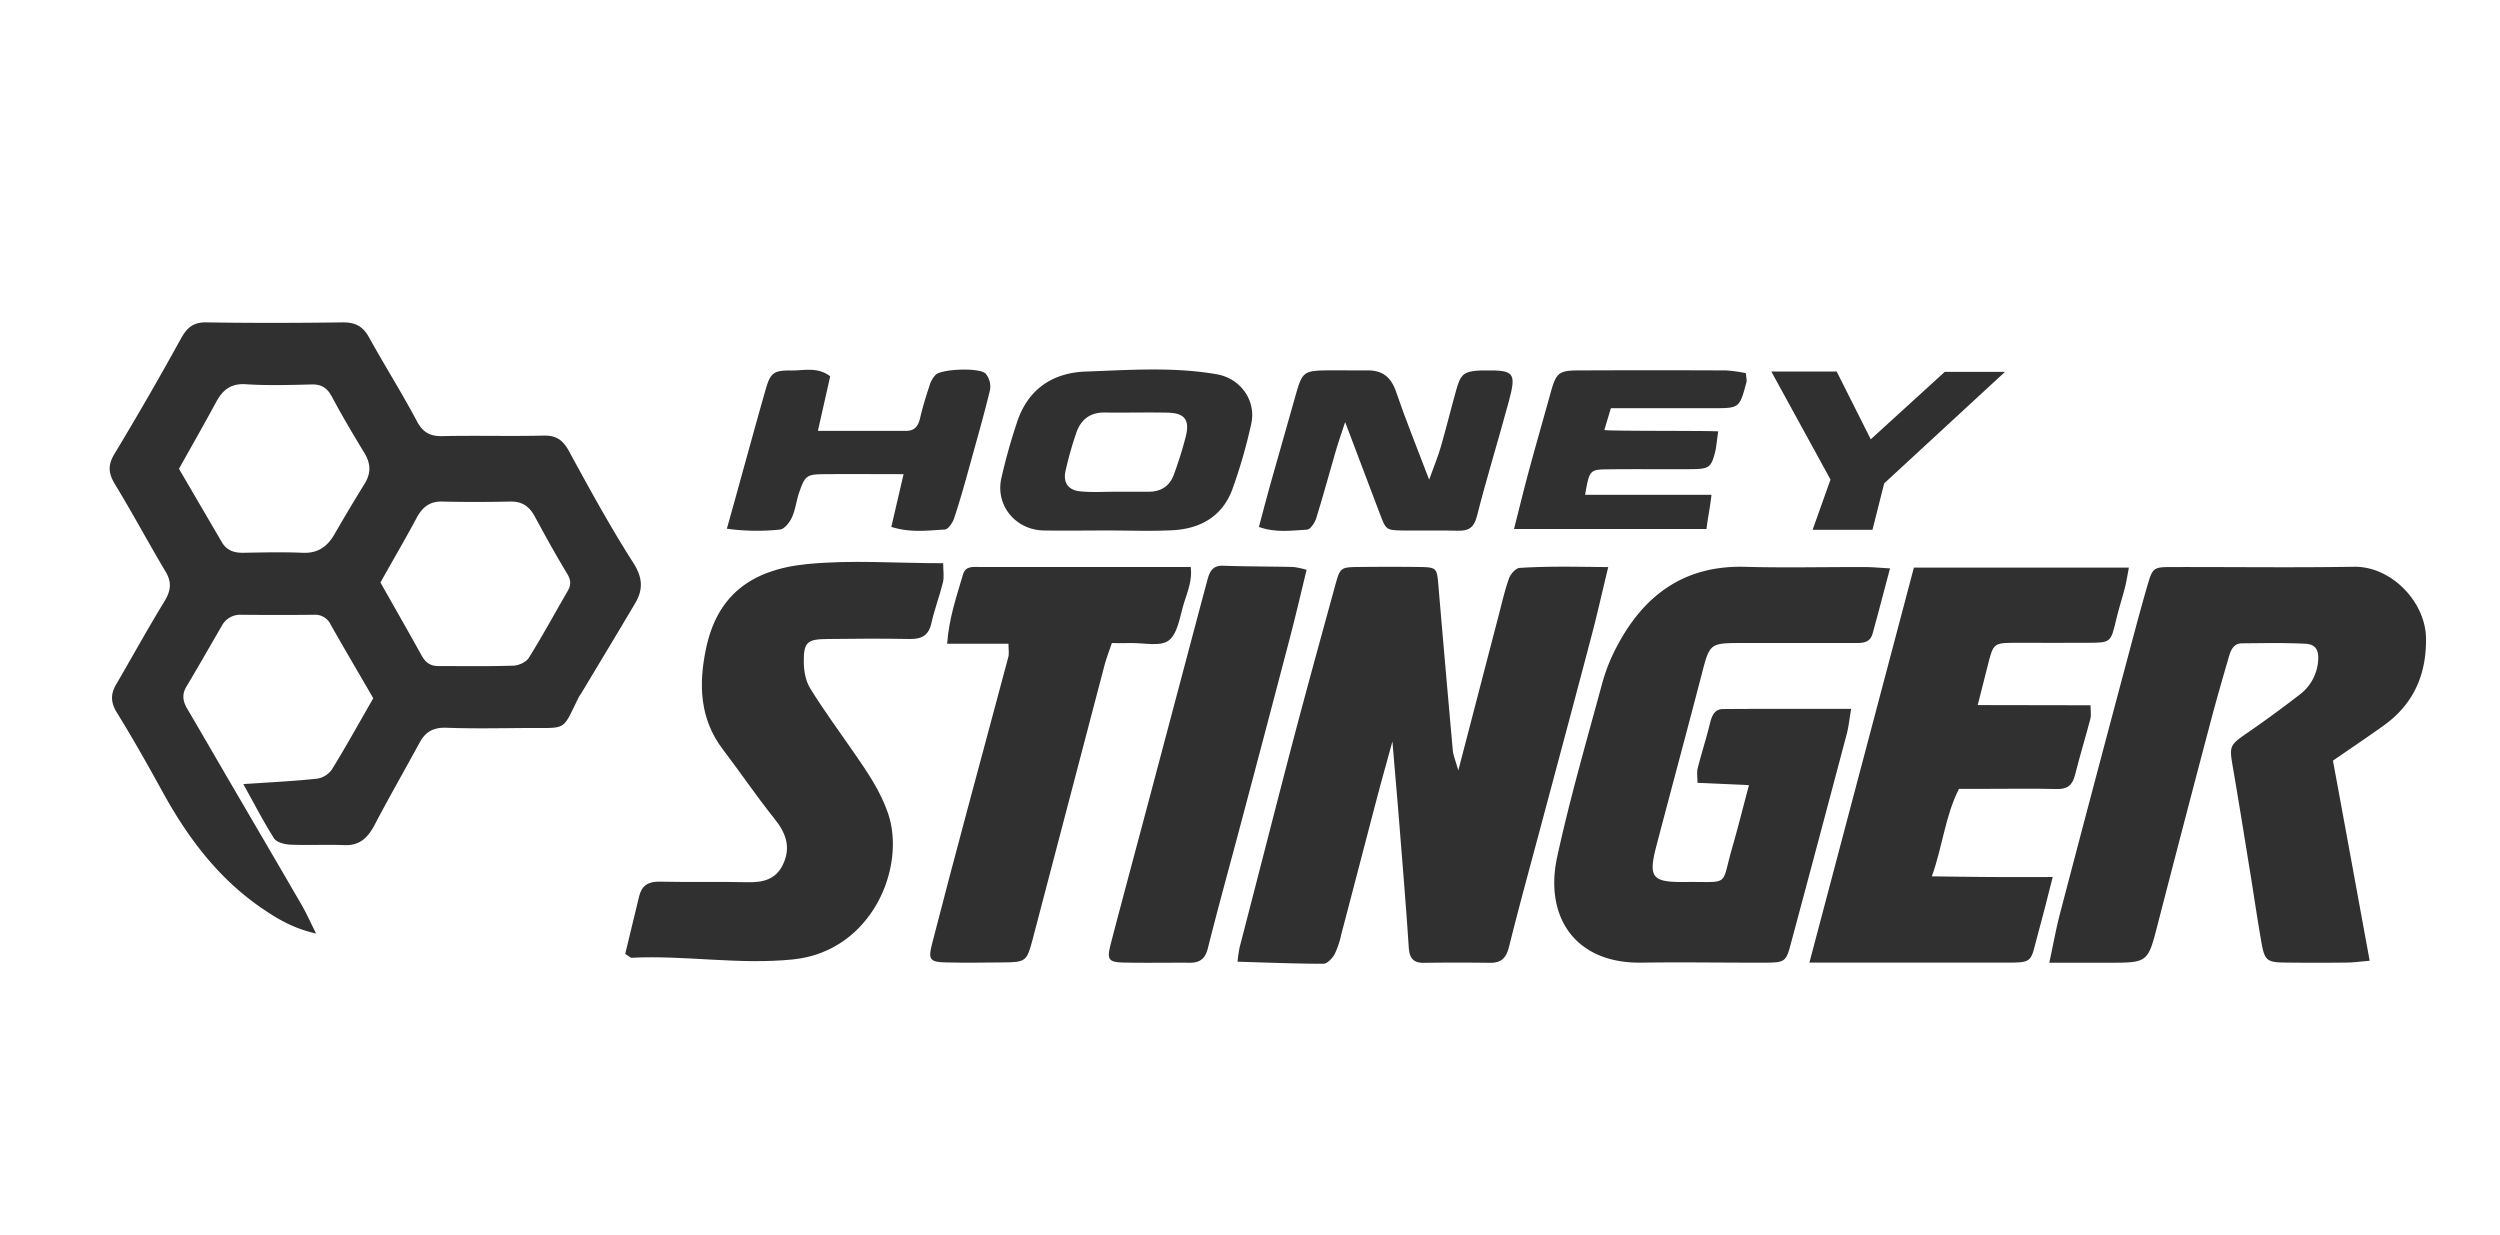
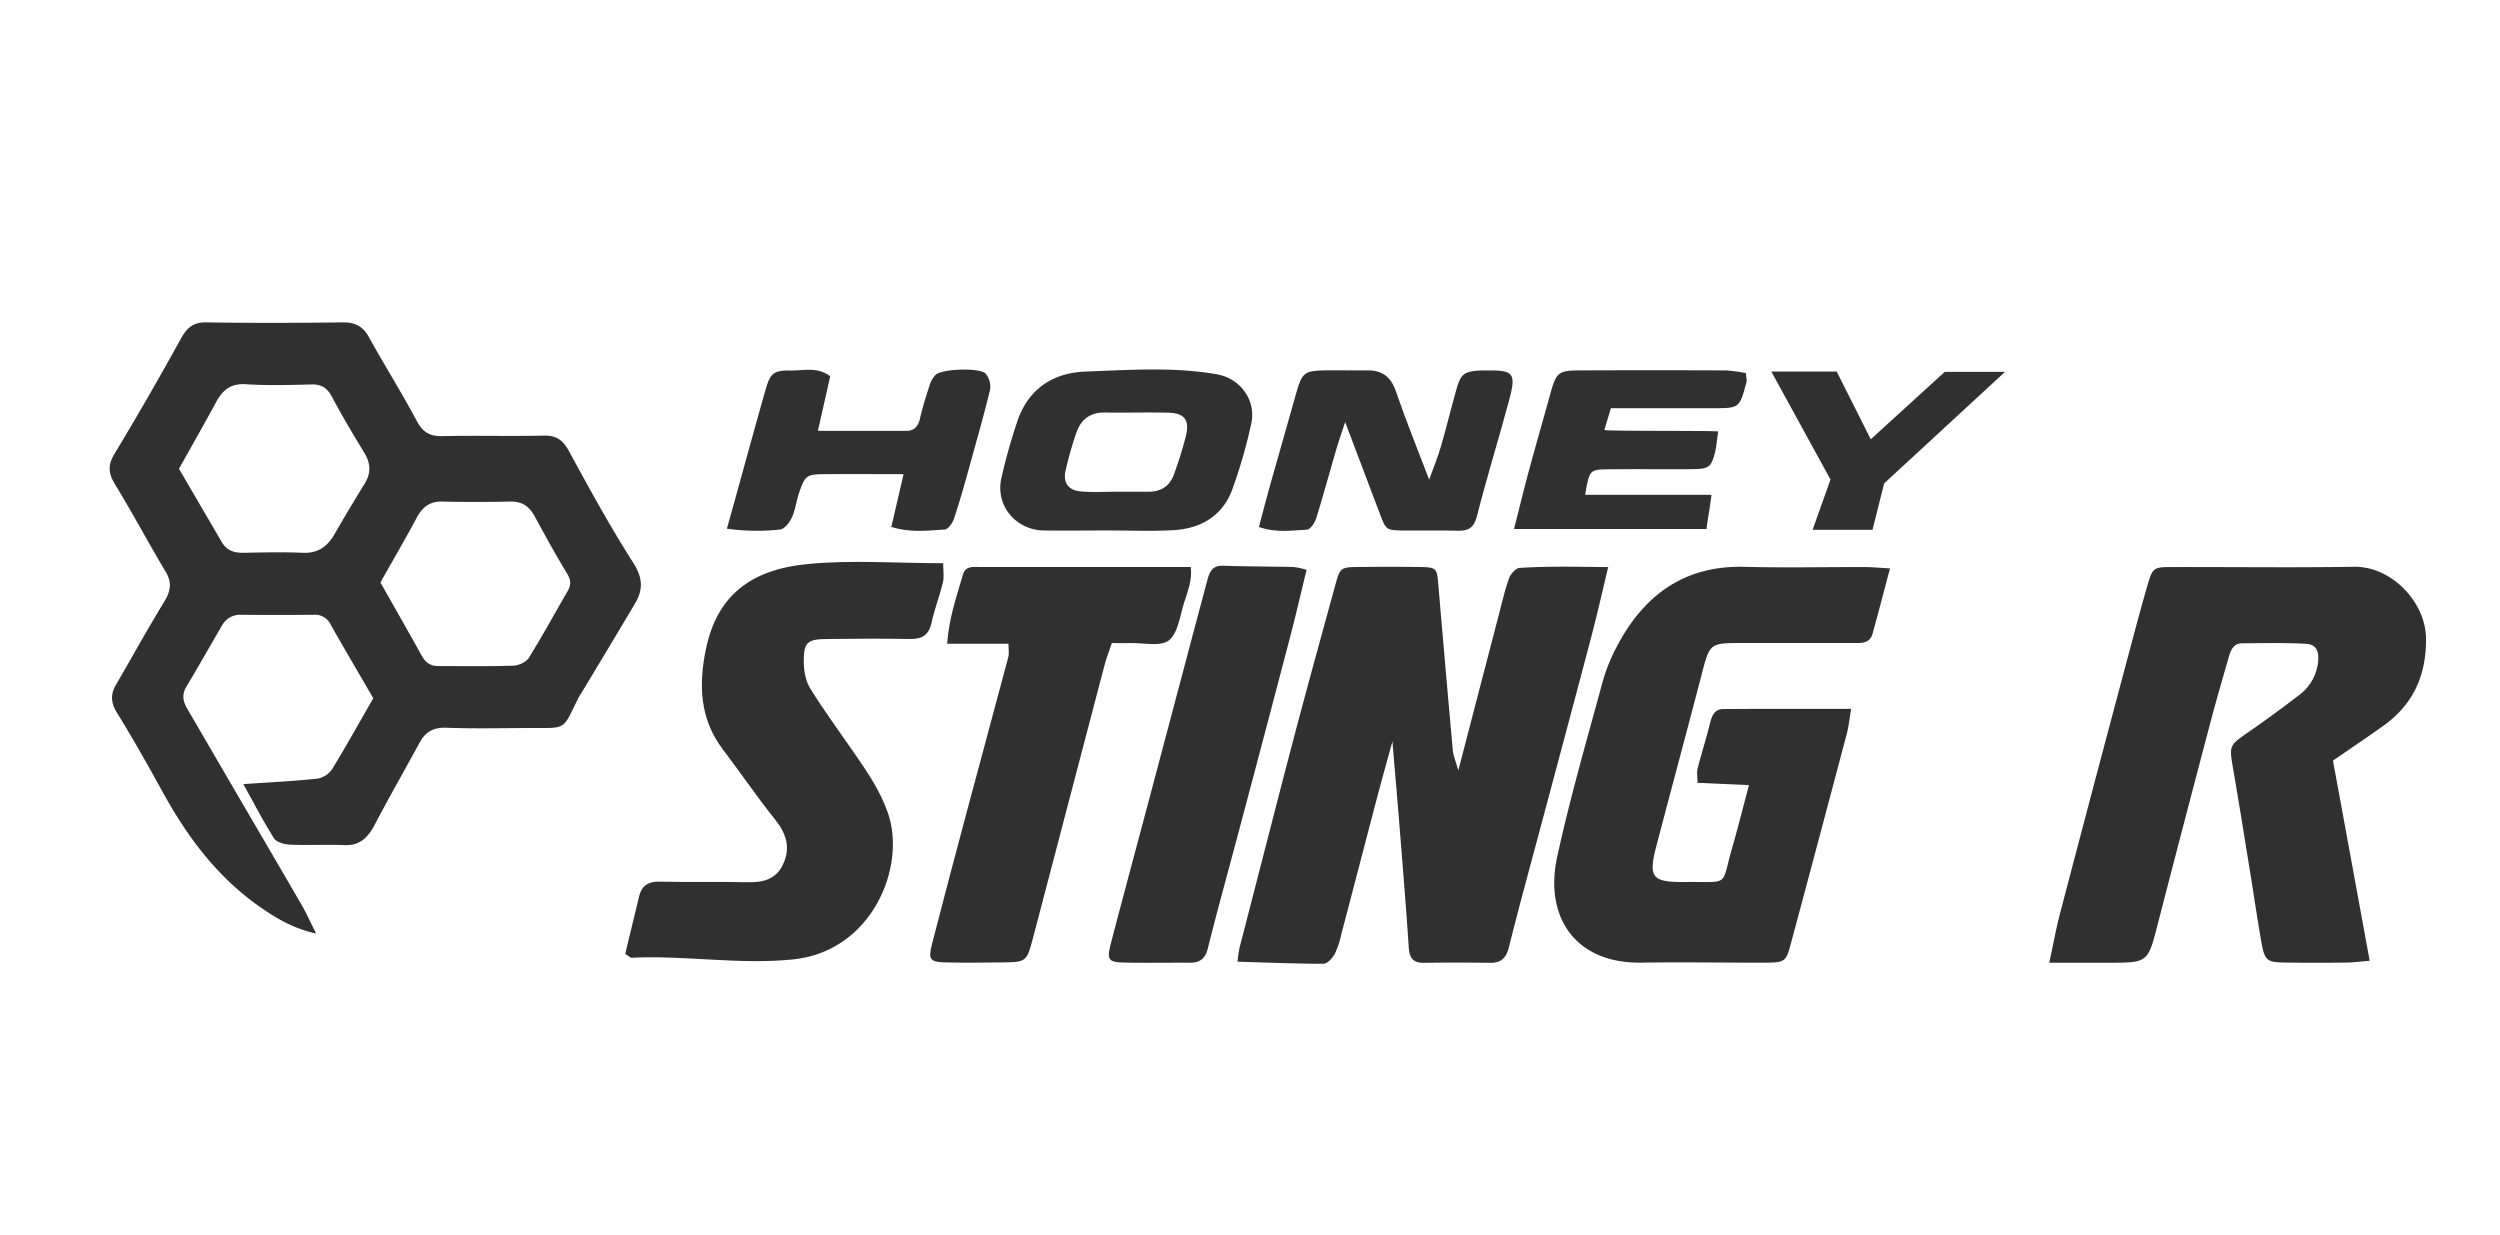
<svg xmlns="http://www.w3.org/2000/svg" id="Layer_1" data-name="Layer 1" viewBox="0 0 1000 493.97">
  <defs>
    <style>.cls-1{fill:#303030;}</style>
  </defs>
  <path class="cls-1" d="M97.33,313.64c11-.75,20.28-1.19,29.53-2.17a9,9,0,0,0,5.89-3.66c5.73-9.31,11-18.87,16.56-28.5-5.77-10-11.49-19.62-17-29.4a6.88,6.88,0,0,0-6.74-4c-9.71.11-19.43.09-29.15,0a8.25,8.25,0,0,0-7.7,4.43c-4.72,8.1-9.34,16.27-14.16,24.32-1.87,3.12-1.41,5.86.31,8.79,5.7,9.7,11.32,19.45,17,29.17,9.61,16.48,19.27,32.93,28.83,49.43,1.82,3.15,3.3,6.5,5.75,11.37-9.22-2.09-15.44-5.87-21.52-10-17.5-11.92-29.77-28.26-39.83-46.55-5.87-10.69-11.87-21.33-18.27-31.7-2.49-4-2.72-7.36-.43-11.29,6.46-11.08,12.63-22.32,19.33-33.25,2.58-4.22,3.11-7.66.49-12C59.34,217.07,53,205.22,46,193.72c-2.56-4.23-3-7.5-.31-12q13.8-22.89,26.71-46.32c2.39-4.3,4.87-6.54,10.11-6.45,18.18.29,36.37.24,54.55,0,5-.06,8.12,1.55,10.56,6,6.2,11.22,13.06,22.08,19.07,33.4,2.42,4.57,5.22,6.2,10.26,6.1,13.48-.3,27,.11,40.44-.21,5.13-.12,7.78,1.77,10.21,6.23,8.22,15.1,16.48,30.22,25.74,44.69,3.81,6,3.94,10.7.71,16.17-7.15,12.09-14.42,24.11-21.65,36.16-.32.54-.73,1-1,1.59-6.76,13.63-4.31,12-20.75,12.12-10.66.07-21.33.29-32-.1-5.05-.19-8.34,1.44-10.69,5.76-6,11-12.2,21.82-18,32.89-2.7,5.14-5.89,8.56-12.24,8.3-7.19-.3-14.42.13-21.62-.19-2.26-.1-5.49-.93-6.51-2.55C105.16,328.28,101.35,320.85,97.33,313.64ZM71.59,187.52l17.17,29.39c2,3.38,5,4.27,8.75,4.2,7.81-.14,15.65-.33,23.44,0,6.17.31,10-2.45,12.87-7.47q5.84-10.14,12-20.1c2.59-4.18,2.54-8,0-12.25-4.54-7.46-9-15-13.1-22.67-1.88-3.5-4.17-4.94-8.13-4.84-8.75.22-17.54.48-26.25-.08-6-.39-9.23,2.26-11.82,7C81.73,169.57,76.78,178.24,71.59,187.52ZM152.18,233c5.46,9.64,11,19.35,16.45,29.17,1.52,2.76,3.48,4.26,6.66,4.25,10,0,20.07.17,30.09-.16,2.13-.07,5.09-1.43,6.16-3.14,5.45-8.75,10.38-17.83,15.56-26.76,1.39-2.4,1.31-4.35-.23-6.88-4.55-7.48-8.76-15.16-12.94-22.86-2.15-4-5-6.07-9.71-6-9.09.19-18.19.23-27.27,0-5.13-.13-8,2.27-10.31,6.56C162.09,215.69,157.2,224,152.18,233Z" />
  <path class="cls-1" d="M583.32,308.18c5.68-21.81,10.83-41.63,16-61.44,1.34-5.14,2.51-10.34,4.26-15.34.62-1.74,2.68-4.12,4.21-4.23,11.46-.75,22.93-.45,35.5-.33-2.42,10-4.31,18.48-6.51,26.87C630.27,278.48,623.63,303.22,617,328c-4.5,16.91-9.17,33.78-13.4,50.75-1.11,4.45-3.09,6.44-7.63,6.38q-13.17-.19-26.33,0c-4.48.08-5.86-2-6.14-6.23-1.07-16.19-2.41-32.35-3.7-48.52-.84-10.57-1.77-21.12-2.83-33.82-2.39,8.74-4.35,15.68-6.18,22.64-4.77,18.13-9.46,36.27-14.24,54.39a35.45,35.45,0,0,1-2.65,8c-.91,1.68-3,3.91-4.5,3.91-11.2,0-22.4-.47-34.38-.82a55,55,0,0,1,.82-5.72C503,351.42,510,323.87,517.2,296.39c5.49-20.84,11.22-41.61,16.93-62.39,1.94-7.06,2.14-7.14,9.76-7.21,7.83-.08,15.67-.1,23.51,0,7.3.11,7.36.34,7.94,7.17q2.82,33.11,5.78,66.17C581.31,302.21,582.2,304.2,583.32,308.18Z" />
  <path class="cls-1" d="M947.87,384.3c-3.77.32-6.47.71-9.18.73q-12.23.14-24.45,0c-7.54-.08-8.4-.79-9.71-8.3-1.45-8.3-2.69-16.62-4-24.93-2.41-14.77-4.74-29.55-7.28-44.3-1.62-9.42-1.68-9.28,6.62-15,6.68-4.61,13.22-9.44,19.65-14.38a18.75,18.75,0,0,0,7.71-13.46c.41-4.38-.77-6.93-5-7.15-8.44-.44-16.91-.25-25.37-.18-3.54,0-4.59,2.87-5.38,5.62-2.43,8.41-4.88,16.81-7.11,25.27Q873.59,329,863.05,369.84c-3.93,15.23-3.84,15.25-19.71,15.25-7.45,0-14.9,0-23.63,0,1.62-7.49,2.75-13.82,4.38-20q12.7-48.49,25.63-96.93c3-11.17,5.89-22.36,9.1-33.46,2.27-7.82,2.47-7.87,10.32-7.88,24.14-.06,48.28.28,72.41-.12,14.94-.25,28.72,14,28.86,28.74.14,14.48-5,26.18-16.82,34.69-6.56,4.7-13.27,9.2-20.41,14.12C938,330.29,942.83,356.84,947.87,384.3Z" />
  <path class="cls-1" d="M699.59,314.05,679,313.13c0-2.32-.35-4.14.06-5.77,1.53-6.05,3.47-12,4.94-18.07.74-3,1.82-5.64,5.2-5.67,16.8-.13,33.61-.06,51.26-.06-.72,4.17-1,7.2-1.78,10.1q-11.14,42.1-22.44,84.18c-1.8,6.72-2.35,7.19-9.84,7.22-16.61.06-33.22-.25-49.83,0-26.84.39-38.82-18.67-33.72-42.18s11.82-46.6,18.1-69.8a71.11,71.11,0,0,1,5.94-14.76c10.81-20.43,27-32.25,51.09-31.59,16,.43,32,.05,47.94.1,3,0,6,.3,10.09.53-2.53,9.47-4.69,17.85-7,26.17-1.12,3.94-4.56,3.68-7.72,3.68H697.07c-13.29,0-13.15,0-16.49,12.9-5.89,22.67-12,45.28-17.94,67.93-3.41,13-2,14.91,11.51,14.76,18.13-.2,14.14,2.17,18.73-13.7C695.13,331.32,697.07,323.48,699.59,314.05Z" />
-   <path class="cls-1" d="M836.22,282.11c0,2.38.31,3.95-.05,5.35-2,7.56-4.26,15-6.18,22.6-1,4-3.06,5.65-7.27,5.55-9.39-.23-18.8-.07-28.21-.07H783.6c-5.5,10.74-6.48,22.69-10.86,35,8.57.1,16.24.23,23.92.27s15.49,0,24.42,0c-1.93,7.48-3.65,14.66-5.64,21.76-3.75,13.38-1.09,12.47-17.05,12.47H723.76c14.18-53.59,28-105.91,41.8-158h86c-.64,3.33-1,5.66-1.56,7.92-1.09,4.24-2.47,8.4-3.47,12.65-2.22,9.41-2.15,9.47-11.32,9.51-9.41.05-18.81,0-28.21,0-9.6,0-9.61,0-11.91,9.09-1.27,5-2.52,10-4,15.82Z" />
  <path class="cls-1" d="M250.08,381.58c1.91-7.91,3.72-15.48,5.56-23,1-4.26,3.57-6,8.13-5.92,11.59.27,23.19-.07,34.78.23,6.44.17,11.84-.91,14.78-7.38,3.11-6.87.95-12.42-3.53-18-7.19-9-13.68-18.57-20.66-27.75-9.31-12.24-9.7-26-6.77-40.12,4.31-20.84,17.31-31.7,40.4-34,17.63-1.76,35.59-.35,54.5-.35,0,3,.44,5.45-.09,7.65-1.32,5.46-3.38,10.74-4.59,16.22-1.1,5-3.87,6.52-8.68,6.44-11-.21-21.93-.14-32.9,0-8.1.06-9.56,1.24-9.49,9.14,0,3.59.74,7.67,2.58,10.64,5.41,8.76,11.54,17.07,17.39,25.55,5.33,7.7,10.61,15.3,13.73,24.39,7.36,21.44-6.37,55.26-38.11,58.46-21.74,2.19-43.05-1.76-64.57-.67C252,383,251.49,382.4,250.08,381.58Z" />
  <path class="cls-1" d="M403.39,257.49H378.86c.73-10.28,3.8-19,6.38-27.82,1.05-3.55,4.45-2.85,7.18-2.86,12.52-.06,25.05,0,37.57,0h46.3c.69,5.06-1.2,9.68-2.66,14.28-1.67,5.26-2.39,12.15-6.09,15.06-3.37,2.64-10.19.92-15.49,1.08-2.18.07-4.36,0-7.31,0-1,3.05-2.15,5.88-2.92,8.8q-14.4,54.76-28.72,109.55c-2.38,9.06-2.72,9.29-12.13,9.39-7.51.07-15,.18-22.54,0-6.43-.13-7.23-1.12-5.65-7.27q7.13-27.65,14.54-55.23c5.31-19.89,10.73-39.75,16-59.64C403.71,261.45,403.39,259.88,403.39,257.49Z" />
  <path class="cls-1" d="M522.64,227.93c-2.23,9.12-4.24,17.85-6.5,26.5q-9.83,37.57-19.82,75.11c-4.4,16.59-9,33.14-13.18,49.77-1,4.08-3.11,5.81-7.16,5.78-8.76-.06-17.53.12-26.3-.06-6.33-.14-7-1.12-5.39-7.45,4.88-18.72,9.93-37.4,14.9-56.1q9-33.93,18-67.86,2.88-10.86,5.79-21.71c.86-3.17,2-5.76,6.21-5.62,9.38.32,18.77.29,28.15.5A33,33,0,0,1,522.64,227.93Z" />
  <path class="cls-1" d="M442.8,212.19c-8.45,0-16.91.14-25.36,0-11.2-.23-19.29-10-16.92-20.82a230.15,230.15,0,0,1,6.31-22.52c4.31-13.15,14.22-19.77,27.48-20.23,17.46-.62,35-1.94,52.42,1.09,9.43,1.64,15.83,10.44,13.77,19.81A210.35,210.35,0,0,1,493,195.56c-3.94,10.89-12.72,15.94-23.9,16.53C460.35,212.55,451.57,212.18,442.8,212.19Zm3.58-15.5v0H459.5c4.95,0,8.42-2.31,10.06-6.9a157.75,157.75,0,0,0,4.74-15.13c1.67-6.67-.41-9.44-7.15-9.59-8.43-.18-16.87.06-25.3-.06-5.83-.08-9.49,2.85-11.29,8a144.29,144.29,0,0,0-4.33,15.27c-1.1,4.84,1.15,7.91,6.1,8.28C437,197,441.7,196.69,446.38,196.69Z" />
  <path class="cls-1" d="M503.57,210.78c1.58-5.9,3-11.56,4.61-17.19,3.46-12.32,7-24.62,10.48-36.93,2.14-7.5,3.22-8.38,11.13-8.51,5.63-.09,11.27.08,16.91,0,6.13-.13,9.68,2.54,11.72,8.51,3.81,11.19,8.28,22.15,13.24,35.21,2-5.55,3.57-9.33,4.7-13.24,2.17-7.49,4-15.06,6.12-22.58,1.78-6.49,3.09-7.51,9.68-7.87.63,0,1.25,0,1.88,0,11.61-.16,12.58.9,9.51,12.3-4.14,15.37-8.86,30.58-12.78,46-1.21,4.77-3.49,5.94-7.83,5.81-7.2-.2-14.41,0-21.61-.08-6.92-.12-6.94-.22-9.39-6.71l-13.88-36.67c-1.65,5-2.95,8.71-4,12.43-2.55,8.68-4.87,17.44-7.58,26.07-.57,1.79-2.32,4.45-3.65,4.53C516.66,212.18,510.4,213.22,503.57,210.78Z" />
  <path class="cls-1" d="M356.53,210.76l4.9-21.09c-10.77,0-21.29-.09-31.81,0-7,.07-7.61.58-10,7.46-1.1,3.25-1.45,6.79-2.87,9.87-.92,2-3,4.68-4.81,4.83a87.54,87.54,0,0,1-21.19-.35c2.22-7.94,4.14-14.78,6-21.63,3.19-11.42,6.29-22.88,9.58-34.28,1.84-6.37,3.15-7.47,10.06-7.37,5.1.08,10.6-1.59,15.69,2.32-1.58,7-3.12,13.86-4.92,21.82,12.34,0,23.86,0,35.37,0,3.38,0,4.82-2,5.53-5.21,1-4.26,2.28-8.44,3.66-12.59a10.63,10.63,0,0,1,2.6-4.69c2.7-2.33,17.59-2.86,19.94-.4A8.15,8.15,0,0,1,396,156c-2.41,10-5.27,19.91-8,29.83-2,7.22-4,14.45-6.38,21.56-.58,1.77-2.37,4.35-3.73,4.43C371.05,212.2,364.17,213.17,356.53,210.76Z" />
  <path class="cls-1" d="M687.29,172.56c-.52,3.16-.71,6.15-1.23,8.2-1.54,6.1-2.42,6.83-9.13,6.9-11,.1-21.92-.07-32.88.06-8.1.1-8.23-.15-10,10.19h50.55c-.83,6.81-1.37,8.42-2,13.69h-77c2.09-8.2,3.9-15.69,5.91-23.12,2.85-10.54,5.87-21,8.79-31.57,2.14-7.67,3.21-8.71,10.93-8.74q29.59-.13,59.2,0a57,57,0,0,1,7.94,1.1c.12,1.89.42,2.84.2,3.66-2.78,10.33-2.8,10.34-13.21,10.35h-41c-.85,2.79-1.81,6-2.63,8.72C643,172.5,683.68,172.22,687.29,172.56Z" />
  <polygon class="cls-1" points="708.52 148.6 734.67 148.6 748.3 175.72 777.9 148.74 802 148.74 753.67 193.35 748.99 211.93 725.04 211.93 732.2 191.83 708.52 148.6" />
</svg>